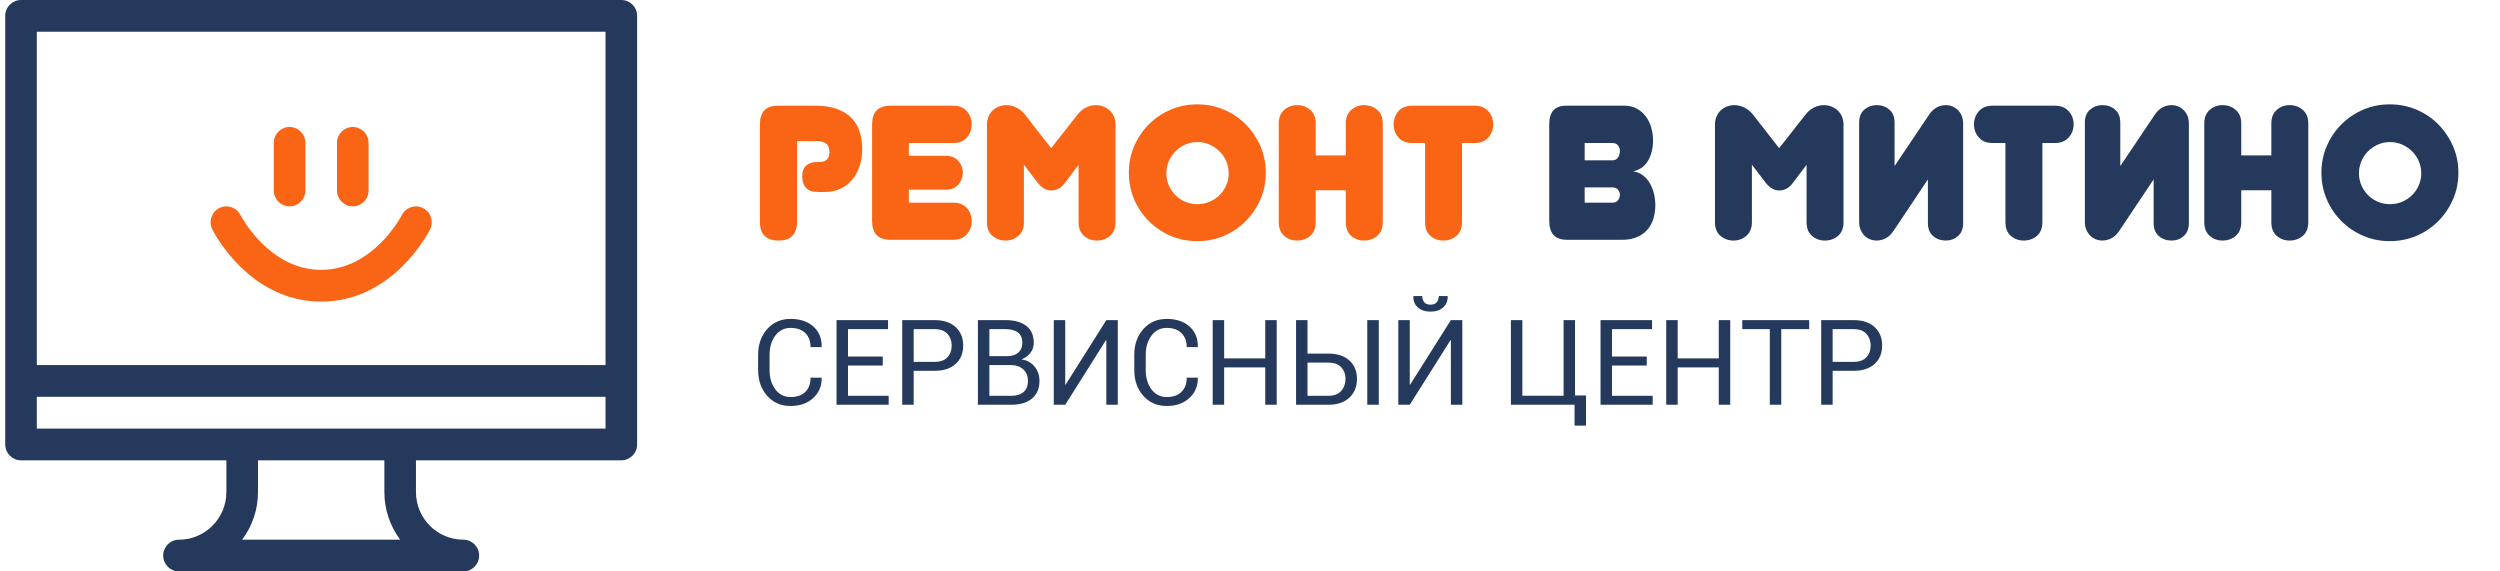
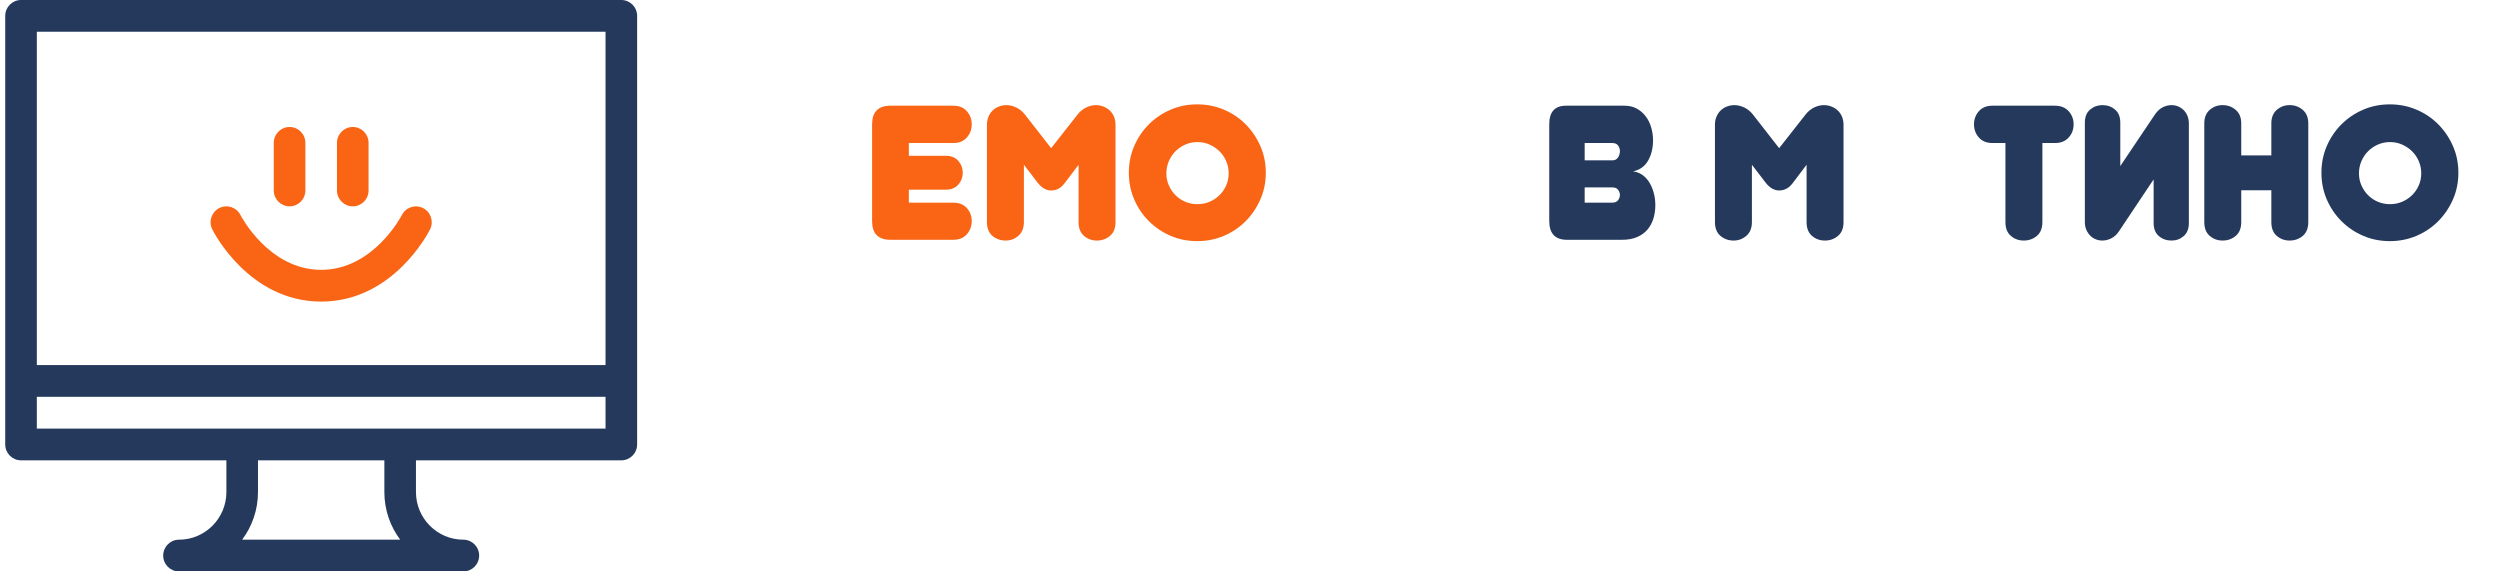
<svg xmlns="http://www.w3.org/2000/svg" xml:space="preserve" width="210px" height="48px" version="1.1" style="shape-rendering:geometricPrecision; text-rendering:geometricPrecision; image-rendering:optimizeQuality; fill-rule:evenodd; clip-rule:evenodd" viewBox="0 0 21000000 4799758">
  <defs>
    <style type="text/css">
   
    .fil0 {fill:#24395C}
    .fil1 {fill:#F96514}
    .fil3 {fill:#24395C;fill-rule:nonzero}
    .fil2 {fill:#F96514;fill-rule:nonzero}
   
  </style>
  </defs>
  <g id="Слой_x0020_1">
    <g id="_2082995624240">
-       <path id="СЕРВИСНЫЙ-ЦЕНТР" class="fil0" d="M6368244 3107907l0 -126465c0,-87572 25285,-159914 75894,-217061 50646,-57109 116146,-85683 196538,-85683 80429,0 144380,21393 191927,64215 47509,42785 70640,99517 69317,170157l-983 2910 -92259 0c0,-49777 -14665,-89160 -43957,-118149 -29291,-28952 -70640,-43466 -124045,-43466 -53708,0 -96493,21657 -128392,64971 -31900,43276 -47850,96984 -47850,161124l0 127447c0,64782 15950,118792 47850,162106 31899,43276 74684,64933 128392,64933 53405,0 94754,-14400 124045,-43201 29292,-28800 43957,-68599 43957,-119396l92259 0 983 2948c1323,66709 -22148,122534 -70300,167473 -48190,44901 -111838,67389 -190944,67389 -80392,0 -145892,-28497 -196538,-85456 -50609,-56958 -75894,-129223 -75894,-216796l0 0zm658667 291972l0 -710938 432648 0 0 75705 -336458 0 0 229949 292010 0 0 75705 -292010 0 0 254403 341825 0 0 75176 -438015 0zm551780 0l0 -710938 271978 0c75856,0 134855,19540 176997,58583 42143,39081 63233,90521 63233,154320 0,64442 -21090,116033 -63233,154774 -42142,38741 -101141,58130 -176997,58130l-175788 0 0 285131 -96190 0zm96190 -360345l175788 0c48190,0 84133,-12926 107907,-38816 23773,-25890 35641,-58508 35641,-97891 0,-39383 -11943,-72265 -35868,-98647 -23925,-26381 -59831,-39534 -107680,-39534l-175788 0 0 274888zm539572 360345l0 -710938 231915 0c74231,0 132323,16025 174314,48114 41991,32051 63005,80165 63005,144266 0,30615 -9449,58017 -28309,82282 -18898,24265 -43956,42747 -75213,55408 46564,6539 83415,26722 110590,60549 27175,33865 40782,73740 40782,119661 0,65085 -21166,114824 -63459,149142 -42332,34357 -99630,51516 -171895,51516l-281730 0zm96190 -75176l185540 0c43956,0 78048,-10847 102313,-32466 24227,-21657 36359,-52347 36359,-92071 0,-39383 -12359,-71094 -37115,-95207 -24719,-24076 -58092,-36927 -100083,-38552l-6350 0 -180664 0 0 258296zm0 -333509l155757 0c35792,0 64933,-9827 87383,-29557 22489,-19691 33714,-47093 33714,-82243 0,-38439 -12132,-67163 -36397,-86212 -24227,-19049 -59150,-28536 -104732,-28536l-135725 0 0 226548zm541009 408685l0 -710938 96190 0 0 541500 2948 982 342278 -542482 96190 0 0 710938 -96190 0 0 -541991 -2948 -983 -342278 542974 -96190 0zm676279 -291972l0 -126465c0,-87572 25323,-159914 75932,-217061 50608,-57109 116146,-85683 196538,-85683 80391,0 144379,21393 191889,64215 47547,42785 70640,99517 69355,170157l-983 2910 -92297 0c0,-49777 -14627,-89160 -43957,-118149 -29291,-28952 -70640,-43466 -124007,-43466 -53708,0 -96531,21657 -128430,64971 -31900,43276 -47850,96984 -47850,161124l0 127447c0,64782 15950,118792 47850,162106 31899,43276 74722,64933 128430,64933 53367,0 94716,-14400 124007,-43201 29330,-28800 43957,-68599 43957,-119396l92297 0 983 2948c1285,66709 -22148,122534 -70338,167473 -48152,44901 -111800,67389 -190906,67389 -80392,0 -145930,-28497 -196538,-85456 -50609,-56958 -75932,-129223 -75932,-216796l0 0zm658704 291972l0 -710938 96191 0 0 321302 345226 0 0 -321302 96190 0 0 710938 -96190 0 0 -313969 -345226 0 0 313969 -96191 0zm700205 0l0 -710938 96190 0 0 281276 175296 0c75856,0 134856,19427 176998,58319 42180,38929 63232,90445 63232,154547 0,64479 -21165,116713 -63459,156739 -42331,40063 -101255,60057 -176771,60057l-271486 0zm96190 -75176l175296 0c47850,0 83831,-13757 107907,-41273 24076,-27515 36133,-61267 36133,-101330 0,-38741 -11943,-71094 -35868,-97135 -23925,-26079 -59982,-39081 -108172,-39081l-175296 0 0 278819zm501965 75176l0 -710938 96682 0 0 710938 -96682 0zm260753 0l0 -710938 96190 0 0 541500 2910 982 342317 -542482 96190 0 0 710938 -96190 0 0 -541991 -2949 -983 -342278 542974 -96190 0zm126465 -910159l982 -2911 73702 0c0,21468 5556,38892 16630,52234 11036,13342 28649,20032 52725,20032 23434,0 40857,-6766 52234,-20297 11414,-13493 17084,-30841 17084,-51969l73739 0 983 2911c1285,37758 -11226,68523 -37607,92297 -26344,23773 -61834,35641 -106433,35641 -44939,0 -80580,-11868 -106924,-35641 -26381,-23774 -38741,-54539 -37115,-92297l0 0zm819336 910159l0 -710938 96190 0 0 635271 346209 0 0 -635271 96190 0 0 632814 92260 0 0 253421 -96190 0 0 -175297 -534659 0zm752929 0l0 -710938 432648 0 0 75705 -336458 0 0 229949 292010 0 0 75705 -292010 0 0 254403 341825 0 0 75176 -438015 0zm551780 0l0 -710938 96190 0 0 321302 345227 0 0 -321302 96190 0 0 710938 -96190 0 0 -313969 -345227 0 0 313969 -96190 0zm638673 -635233l0 -75705 562023 0 0 75705 -234372 0 0 635233 -96190 0 0 -635233 -231461 0zm663089 635233l0 -710938 271978 0c75856,0 134855,19540 176997,58583 42180,39081 63233,90521 63233,154320 0,64442 -21053,116033 -63233,154774 -42142,38741 -101141,58130 -176997,58130l-175788 0 0 285131 -96190 0zm96190 -360345l175788 0c48189,0 84171,-12926 107907,-38816 23773,-25890 35641,-58508 35641,-97891 0,-39383 -11943,-72265 -35868,-98647 -23925,-26381 -59831,-39534 -107680,-39534l-175788 0 0 274888z" />
      <g id="noun_128895_cc-copy">
        <path id="Shape" class="fil0" d="M5219140 -151l-5042596 0c-73324,0 -132701,59679 -132701,133343l0 3600046c0,73664 59377,133343 132701,133343l1725074 0 0 266649c0,220576 -178547,399992 -398103,399992 -73286,0 -132701,59680 -132701,133344 0,73664 59415,133343 132701,133343l2388616 0c73286,0 132701,-59679 132701,-133343 0,-73664 -59415,-133344 -132701,-133344 -219556,0 -398103,-179416 -398103,-399992l0 -266649 1725112 0c73286,0 132701,-59679 132701,-133343l0 -3600046c0,-73664 -59415,-133343 -132701,-133343l0 0zm-3185124 4533373c83453,-111497 133003,-250018 133003,-399992l0 -266649 1061608 0 0 266649c0,149974 49588,288495 133003,399992l-1327614 0 0 0zm3052423 -933328l-4777194 0 0 -266687 4777194 0 0 266687 0 0zm0 -533336l-4777194 0 0 -2800022 4777194 0 0 2800022 0 0z" />
        <path id="Path" class="fil1" d="M2697823 2533222c605866,0 902563,-582243 914884,-607037 32693,-65727 6236,-145514 -59075,-178509 -65235,-33147 -144947,-6615 -178093,58848 -2306,4611 -237622,460012 -677716,460012 -440094,0 -675372,-455401 -677489,-459634 -32807,-65841 -112442,-92411 -178056,-59604 -65500,32957 -92070,113009 -59339,178887 12321,24794 309018,607037 914884,607037zm265402 -800022c73323,0 132701,-59680 132701,-133344l0 -399992c0,-73664 -59378,-133343 -132701,-133343 -73286,0 -132701,59679 -132701,133343l0 399992c0,73664 59415,133344 132701,133344zm-530804 0c73324,0 132701,-59680 132701,-133344l0 -399992c0,-73664 -59377,-133343 -132701,-133343 -73286,0 -132701,59679 -132701,133343l0 399992c0,73664 59415,133344 132701,133344z" />
      </g>
    </g>
-     <path class="fil2" d="M6695215 1860534c0,106659 -51742,159989 -155227,159989 -104505,0 -156777,-52271 -156777,-156777l0 -819223c0,-104543 50117,-156776 150389,-156776l316804 0c67201,0 125596,8504 175184,25587 49626,17046 90407,41311 122420,72795 31975,31484 55711,69620 71207,114408 15459,44788 23169,94943 23169,150389 0,51213 -7181,98949 -21581,143208 -14400,44259 -34923,82395 -61607,114408 -26646,31975 -59188,57336 -97589,76007 -38400,18633 -82130,27969 -131189,27969l-54426 0c-51175,0 -86930,-11981 -107189,-35982 -20258,-24000 -30387,-56277 -30387,-96795 0,-40554 11187,-70413 33600,-89613 22375,-19200 50646,-28801 84776,-28801l25625 0c26646,0 47434,-6916 62401,-20787 14930,-13871 22375,-35226 22375,-64026 0,-31975 -9071,-55182 -27175,-69582 -18142,-14400 -43767,-21582 -76801,-21582l-168002 0 0 675184z" />
    <path id="1" class="fil2" d="M7479175 2014136c-102389,0 -153602,-52272 -153602,-156815l0 -812798c0,-104543 51213,-156776 153602,-156776l528006 0c49059,0 87195,15458 114408,46375 27213,30955 40782,67730 40782,110401 0,42672 -13569,79485 -40782,110402 -27213,30955 -65349,46413 -114408,46413l-372779 0 0 107189 310378 0c44826,0 79749,14135 104808,42407 25059,28271 37607,61607 37607,100007 0,38401 -12548,71736 -37607,100008 -25059,28233 -59982,42369 -104808,42369l-310378 0 0 108814 372779 0c49059,0 87195,15194 114408,45619 27213,30388 40782,66899 40782,109570 0,42671 -13569,79485 -40782,110401 -27213,30955 -65349,46414 -114408,46414l-528006 0z" />
    <path id="2" class="fil2" d="M8829579 1599743c-41613,0 -79485,-21884 -113614,-65613l-115202 -150390 0 481594c0,50117 -15458,88517 -46375,115201 -30955,26684 -66672,39988 -107226,39988 -42672,0 -79447,-13039 -110402,-39194 -30917,-26117 -46375,-64782 -46375,-115995l0 -817598c0,-25588 4535,-48794 13568,-69620 9071,-20787 21090,-38136 36020,-51969 14929,-13871 32277,-24567 52007,-32013 19729,-7483 40252,-11187 61607,-11187 27704,0 55446,6652 83188,19994 27742,13341 51743,32806 72001,58394l220803 283204 222390 -283204c20259,-25588 43994,-45053 71207,-58394 27213,-13342 54653,-19994 82395,-19994 21355,0 41878,3704 61607,11187 19730,7446 37342,18142 52801,32013 15458,13833 27742,31182 36813,51969 9033,20826 13569,44032 13569,69620l0 817598c0,51213 -15459,89878 -46376,115995 -30955,26155 -67730,39194 -110401,39194 -41613,0 -77595,-13039 -108020,-39194 -30388,-26117 -45582,-64782 -45582,-115995l0 -481594 -113614 150390c-18142,24529 -36775,41613 -55976,51213 -19200,9600 -39496,14400 -60813,14400z" />
    <path id="3" class="fil2" d="M9482349 1450941c0,-80013 14930,-154660 44826,-224015 29859,-69318 70905,-130131 123177,-182403 52271,-52271 113084,-93317 182402,-123176 69355,-29896 144002,-44826 224015,-44826 80014,0 154925,14930 224809,44826 69847,29859 130660,70905 182403,123176 51704,52272 92788,113085 123176,182403 30426,69355 45619,144002 45619,224015 0,79976 -15193,154660 -45619,223978 -30388,69355 -71472,130131 -123176,182402 -51743,52272 -112556,93356 -182403,123214 -69884,29859 -144795,44788 -224809,44788 -80013,0 -154660,-14929 -224015,-44788 -69318,-29858 -130131,-70942 -182402,-123214 -52272,-52271 -93318,-113047 -123177,-182402 -29896,-69318 -44826,-144002 -44826,-223978zm315217 4800c0,36246 6917,70111 20788,101595 13871,31446 32542,58924 56013,82395 23471,23471 50949,41878 82395,55219 31484,13305 65349,19994 101595,19994 36284,0 70149,-6689 101595,-19994 31483,-13341 59226,-31748 83226,-55219 24000,-23471 42936,-50949 56769,-82395 13871,-31484 20826,-65349 20826,-101595 0,-36284 -6955,-70413 -20826,-102426 -13833,-31976 -32769,-59718 -56769,-83189 -24000,-23471 -51743,-42142 -83226,-56013 -31446,-13833 -65311,-20788 -101595,-20788 -36246,0 -70111,6955 -101595,20788 -31446,13871 -58924,32542 -82395,56013 -23471,23471 -42142,51213 -56013,83189 -13871,32013 -20788,66142 -20788,102426z" />
-     <path id="4" class="fil2" d="M11615164 1865334c0,51213 -15459,89878 -46414,115995 -30916,26155 -67730,39194 -110363,39194 -41613,0 -77633,-13039 -108020,-39194 -30388,-26117 -45582,-64782 -45582,-115995l0 -267216 -252816 0 0 267216c0,51213 -15458,89878 -46413,115995 -30917,26155 -67730,39194 -110401,39194 -41576,0 -77595,-13039 -107983,-39194 -30425,-26117 -45619,-64782 -45619,-115995l0 -828786c0,-49096 15194,-86968 45619,-113614 30388,-26683 66407,-39987 107983,-39987 42671,0 79484,13304 110401,39987 30955,26646 46413,64518 46413,113614l0 268766 252816 0 0 -268766c0,-49096 15194,-86968 45582,-113614 30387,-26683 66407,-39987 108020,-39987 42633,0 79447,13304 110363,39987 30955,26646 46414,64518 46414,113614l0 828786z" />
-     <path id="5" class="fil2" d="M12280785 1865334c0,51213 -15459,89878 -46414,115995 -30916,26155 -67730,39194 -110401,39194 -41575,0 -77595,-13039 -107982,-39194 -30426,-26117 -45620,-64782 -45620,-115995l0 -663996 -108776 0c-49097,0 -87233,-15458 -114408,-46413 -27213,-30917 -40819,-67730 -40819,-110402 0,-42671 13606,-79446 40819,-110401 27175,-30917 65311,-46375 114408,-46375l524794 0c49059,0 87459,15458 115201,46375 27743,30955 41576,67730 41576,110401 0,42672 -13833,79485 -41576,110402 -27742,30955 -66142,46413 -115201,46413l-105601 0 0 663996z" />
    <path id="6" class="fil3" d="M13311210 1201338l0 145589 231991 0c21316,0 37342,-8012 48000,-24000 10659,-15988 15988,-34130 15988,-54388 0,-17084 -5065,-32542 -15194,-46413 -10129,-13871 -26382,-20788 -48794,-20788l-231991 0zm0 372779l0 128015 231991 0c22412,0 38665,-6917 48794,-20788 10129,-13871 15194,-28271 15194,-43201 0,-16025 -5065,-30690 -15194,-43994 -10129,-13342 -26382,-20032 -48794,-20032l-231991 0zm-297604 -529594c0,-104543 46905,-156776 140790,-156776l491193 0c39459,0 74156,8239 104014,24794 29859,16516 54917,38400 75176,65575 20296,27213 35490,58432 45619,93620 10130,35188 15194,70943 15194,107189 0,63988 -13606,120266 -40781,168796 -27213,48530 -69620,79220 -127221,91995 28801,3212 54691,12813 77595,28800 22942,16026 42407,36813 58394,62401 16026,25625 28536,54955 37607,88026 9071,33072 13607,67730 13607,103976 0,39497 -5330,76801 -15988,112027 -10659,35188 -27213,66105 -49626,92789 -22375,26683 -51440,47736 -87195,63194 -35717,15458 -78124,23207 -127182,23207l-462394 0c-99214,0 -148802,-52801 -148802,-158402l0 -811211z" />
    <path id="7" class="fil3" d="M14944818 1599743c-41613,0 -79484,-21884 -113614,-65613l-115201 -150390 0 481594c0,50117 -15459,88517 -46376,115201 -30954,26684 -66671,39988 -107226,39988 -42672,0 -79447,-13039 -110402,-39194 -30917,-26117 -46375,-64782 -46375,-115995l0 -817598c0,-25588 4535,-48794 13569,-69620 9071,-20787 21090,-38136 36019,-51969 14929,-13871 32278,-24567 52007,-32013 19729,-7483 40252,-11187 61607,-11187 27704,0 55446,6652 83189,19994 27742,13341 51742,32806 72000,58394l220803 283204 222390 -283204c20259,-25588 43995,-45053 71208,-58394 27213,-13342 54652,-19994 82394,-19994 21355,0 41878,3704 61607,11187 19730,7446 37343,18142 52801,32013 15459,13833 27742,31182 36813,51969 9033,20826 13569,44032 13569,69620l0 817598c0,51213 -15459,89878 -46376,115995 -30954,26155 -67730,39194 -110401,39194 -41613,0 -77595,-13039 -108020,-39194 -30388,-26117 -45582,-64782 -45582,-115995l0 -481594 -113614 150390c-18142,24529 -36775,41613 -55975,51213 -19201,9600 -39497,14400 -60814,14400z" />
-     <path id="8" class="fil3" d="M15914393 1394928l291216 -433593c18142,-26684 39194,-46413 63194,-59188 24001,-12813 49324,-19200 76008,-19200 19200,0 37342,3439 54388,10393 17083,6917 32542,17046 46413,30388 13871,13342 24794,29594 32807,48794 7975,19201 11981,40555 11981,64026l0 836798c0,48001 -14400,84512 -43201,109608 -28800,25059 -62930,37569 -102388,37569 -41613,0 -77066,-12510 -106395,-37569 -29330,-25096 -43995,-61607 -43995,-109608l0 -366429 -289628 433630c-18142,27705 -39724,48001 -64782,60776 -25059,12813 -50420,19200 -76008,19200 -19200,0 -37606,-3439 -55219,-10394 -17575,-6916 -33034,-17046 -46376,-30388 -13342,-13341 -24265,-29594 -32806,-48794 -8542,-19200 -12813,-41084 -12813,-65613l0 -835211c0,-48000 14665,-84511 43994,-109607 29367,-25059 63762,-37569 103220,-37569 41613,0 77066,12510 106395,37569 29330,25096 43995,61607 43995,109607l0 364805z" />
    <path id="9" class="fil3" d="M17156021 1865334c0,51213 -15459,89878 -46413,115995 -30917,26155 -67730,39194 -110402,39194 -41575,0 -77594,-13039 -107982,-39194 -30426,-26117 -45620,-64782 -45620,-115995l0 -663996 -108776 0c-49097,0 -87232,-15458 -114408,-46413 -27213,-30917 -40819,-67730 -40819,-110402 0,-42671 13606,-79446 40819,-110401 27176,-30917 65311,-46375 114408,-46375l524794 0c49059,0 87460,15458 115202,46375 27742,30955 41575,67730 41575,110401 0,42672 -13833,79485 -41575,110402 -27742,30955 -66143,46413 -115202,46413l-105601 0 0 663996z" />
    <path id="10" class="fil3" d="M17810417 1394928l291216 -433593c18142,-26684 39194,-46413 63194,-59188 24001,-12813 49324,-19200 76008,-19200 19200,0 37342,3439 54388,10393 17083,6917 32542,17046 46413,30388 13871,13342 24794,29594 32807,48794 7974,19201 11981,40555 11981,64026l0 836798c0,48001 -14400,84512 -43201,109608 -28800,25059 -62930,37569 -102388,37569 -41614,0 -77066,-12510 -106396,-37569 -29329,-25096 -43994,-61607 -43994,-109608l0 -366429 -289629 433630c-18142,27705 -39723,48001 -64782,60776 -25058,12813 -50419,19200 -76007,19200 -19200,0 -37607,-3439 -55219,-10394 -17575,-6916 -33034,-17046 -46376,-30388 -13342,-13341 -24265,-29594 -32806,-48794 -8542,-19200 -12813,-41084 -12813,-65613l0 -835211c0,-48000 14665,-84511 43994,-109607 29367,-25059 63761,-37569 103220,-37569 41613,0 77066,12510 106395,37569 29330,25096 43995,61607 43995,109607l0 364805z" />
    <path id="11" class="fil3" d="M19389636 1865334c0,51213 -15458,89878 -46413,115995 -30917,26155 -67730,39194 -110363,39194 -41613,0 -77633,-13039 -108021,-39194 -30387,-26117 -45581,-64782 -45581,-115995l0 -267216 -252816 0 0 267216c0,51213 -15459,89878 -46413,115995 -30917,26155 -67730,39194 -110402,39194 -41575,0 -77594,-13039 -107982,-39194 -30426,-26117 -45620,-64782 -45620,-115995l0 -828786c0,-49096 15194,-86968 45620,-113614 30388,-26683 66407,-39987 107982,-39987 42672,0 79485,13304 110402,39987 30954,26646 46413,64518 46413,113614l0 268766 252816 0 0 -268766c0,-49096 15194,-86968 45581,-113614 30388,-26683 66408,-39987 108021,-39987 42633,0 79446,13304 110363,39987 30955,26646 46413,64518 46413,113614l0 828786z" />
    <path id="12" class="fil3" d="M19500038 1450941c0,-80013 14929,-154660 44826,-224015 29858,-69318 70904,-130131 123176,-182403 52271,-52271 113085,-93317 182402,-123176 69355,-29896 144002,-44826 224016,-44826 80013,0 154924,14930 224809,44826 69846,29859 130660,70905 182402,123176 51705,52272 92789,113085 123176,182403 30426,69355 45620,144002 45620,224015 0,79976 -15194,154660 -45620,223978 -30387,69355 -71471,130131 -123176,182402 -51742,52272 -112556,93356 -182402,123214 -69885,29859 -144796,44788 -224809,44788 -80014,0 -154661,-14929 -224016,-44788 -69317,-29858 -130131,-70942 -182402,-123214 -52272,-52271 -93318,-113047 -123176,-182402 -29897,-69318 -44826,-144002 -44826,-223978zm315216 4800c0,36246 6917,70111 20788,101595 13871,31446 32542,58924 56013,82395 23471,23471 50949,41878 82395,55219 31484,13305 65349,19994 101595,19994 36284,0 70149,-6689 101595,-19994 31484,-13341 59226,-31748 83226,-55219 24001,-23471 42936,-50949 56769,-82395 13872,-31484 20826,-65349 20826,-101595 0,-36284 -6954,-70413 -20826,-102426 -13833,-31976 -32768,-59718 -56769,-83189 -24000,-23471 -51742,-42142 -83226,-56013 -31446,-13833 -65311,-20788 -101595,-20788 -36246,0 -70111,6955 -101595,20788 -31446,13871 -58924,32542 -82395,56013 -23471,23471 -42142,51213 -56013,83189 -13871,32013 -20788,66142 -20788,102426z" />
  </g>
</svg>